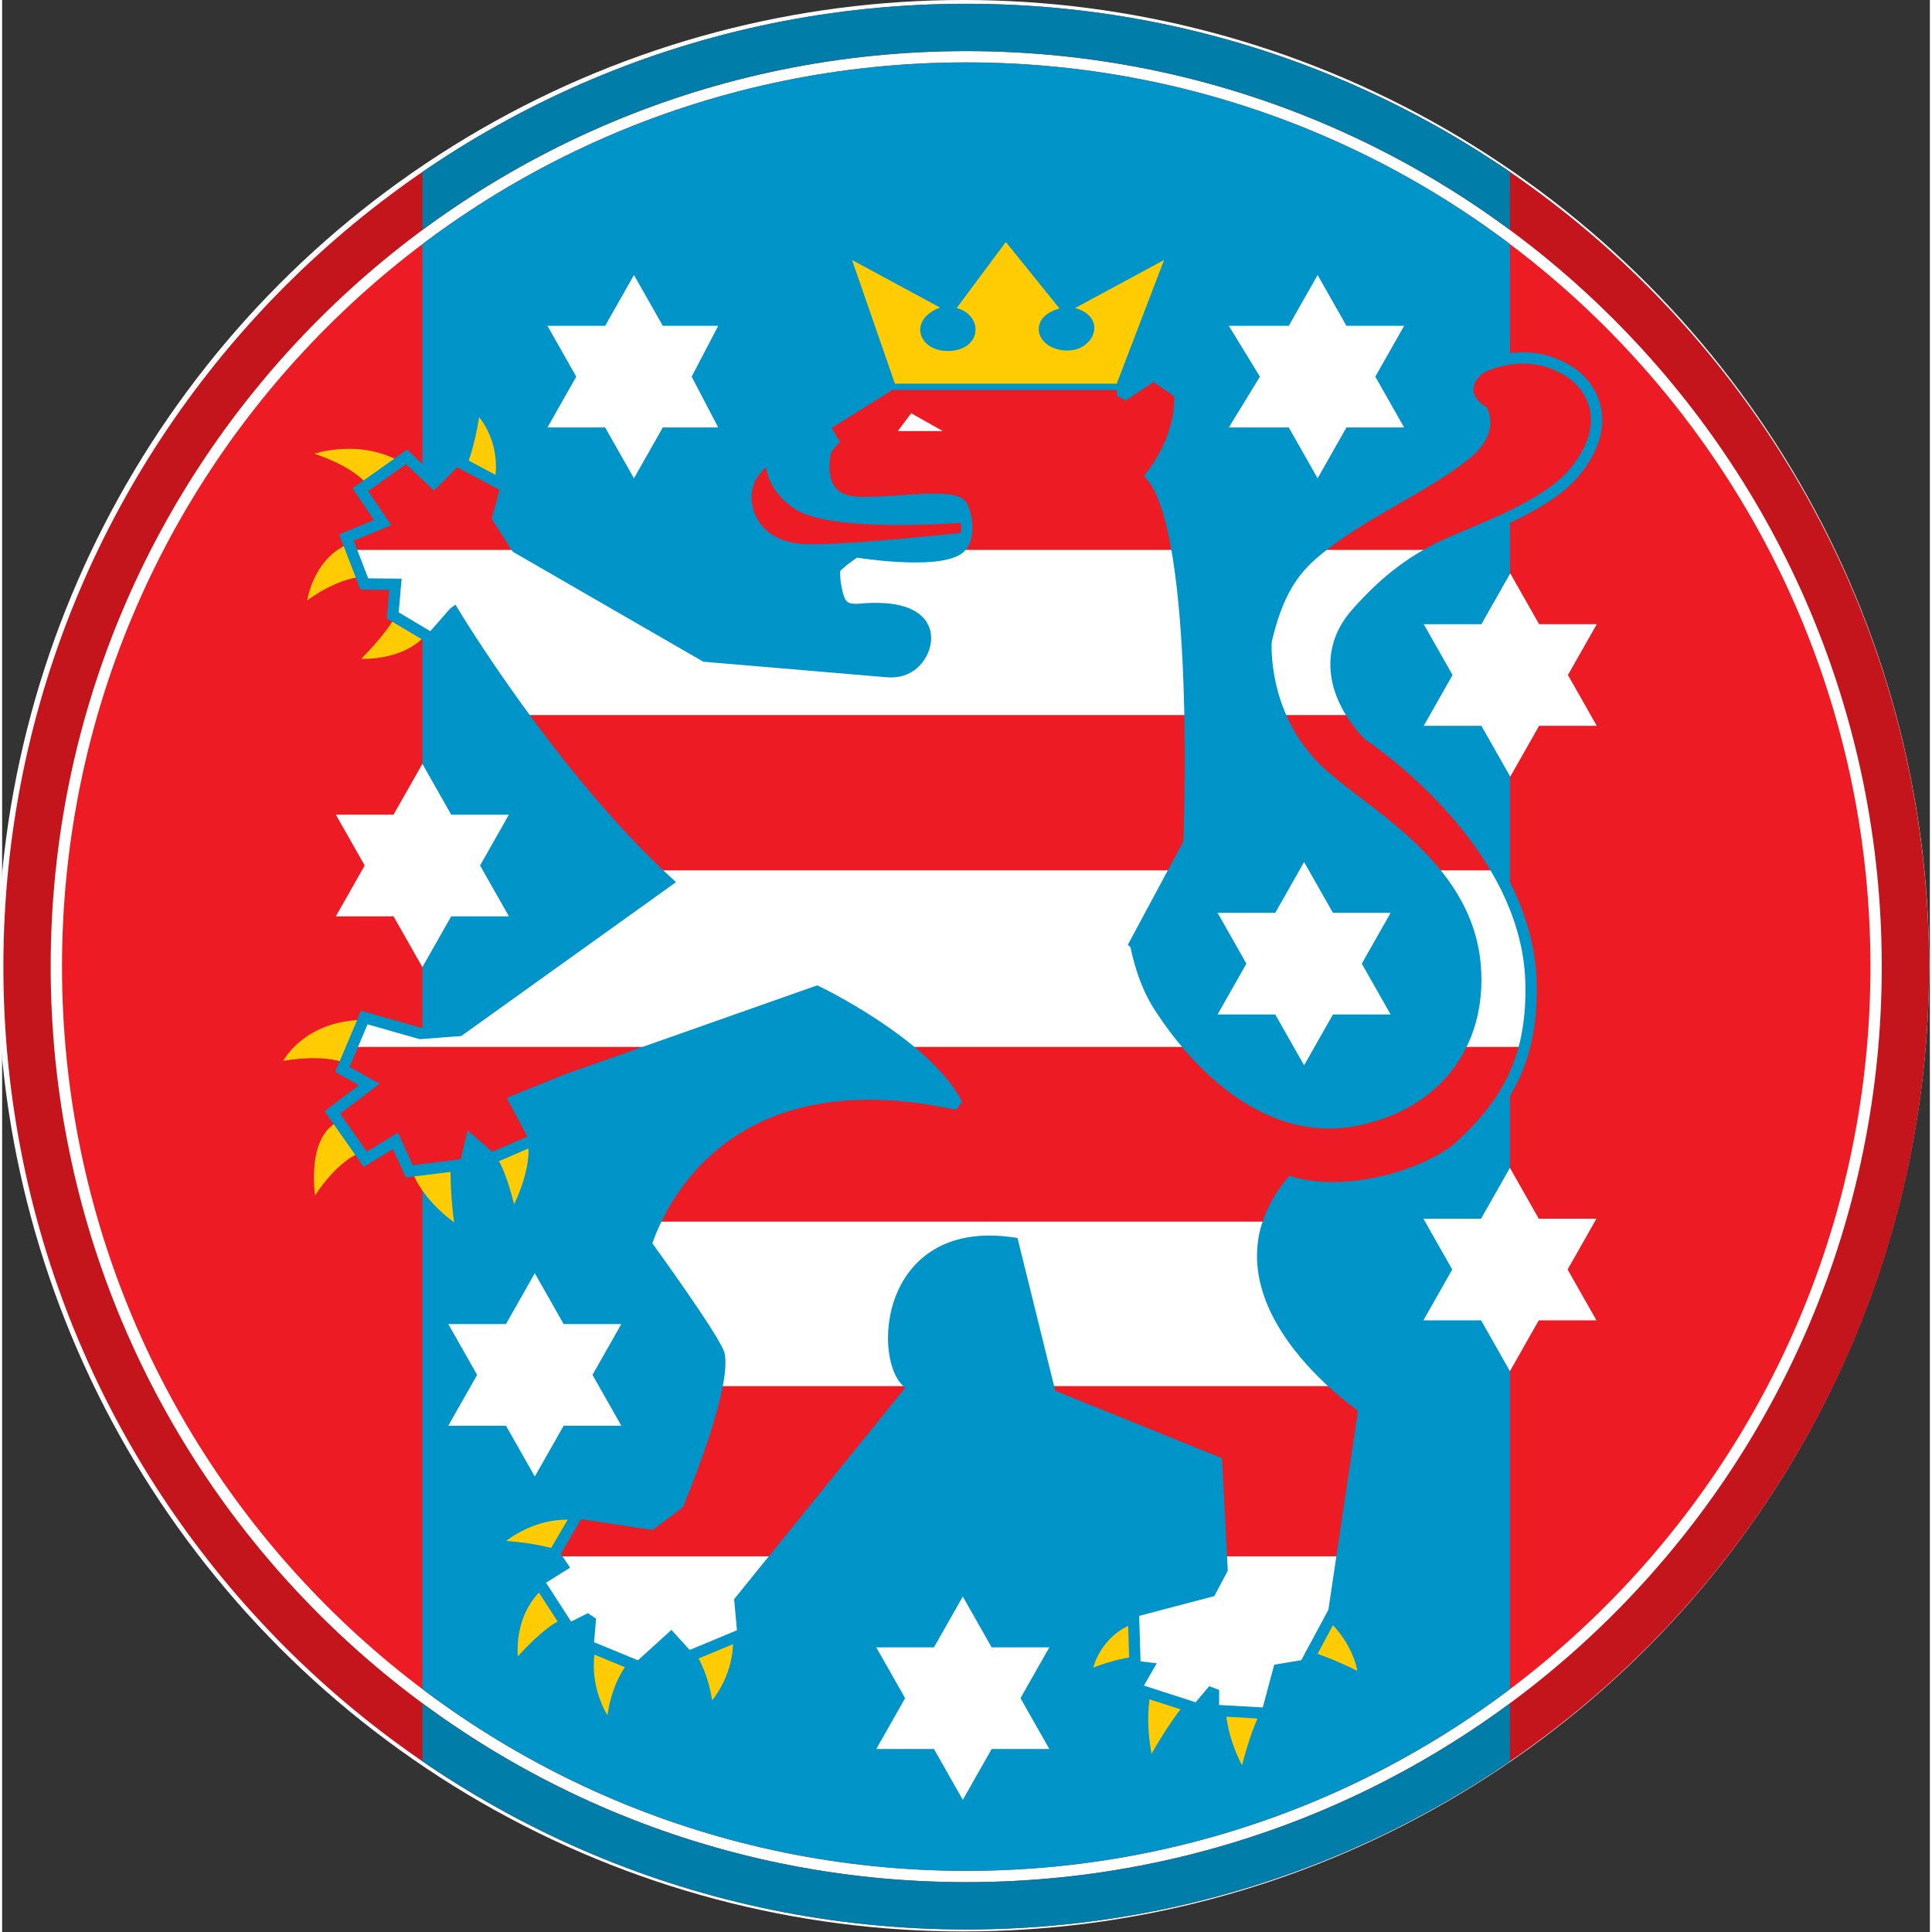
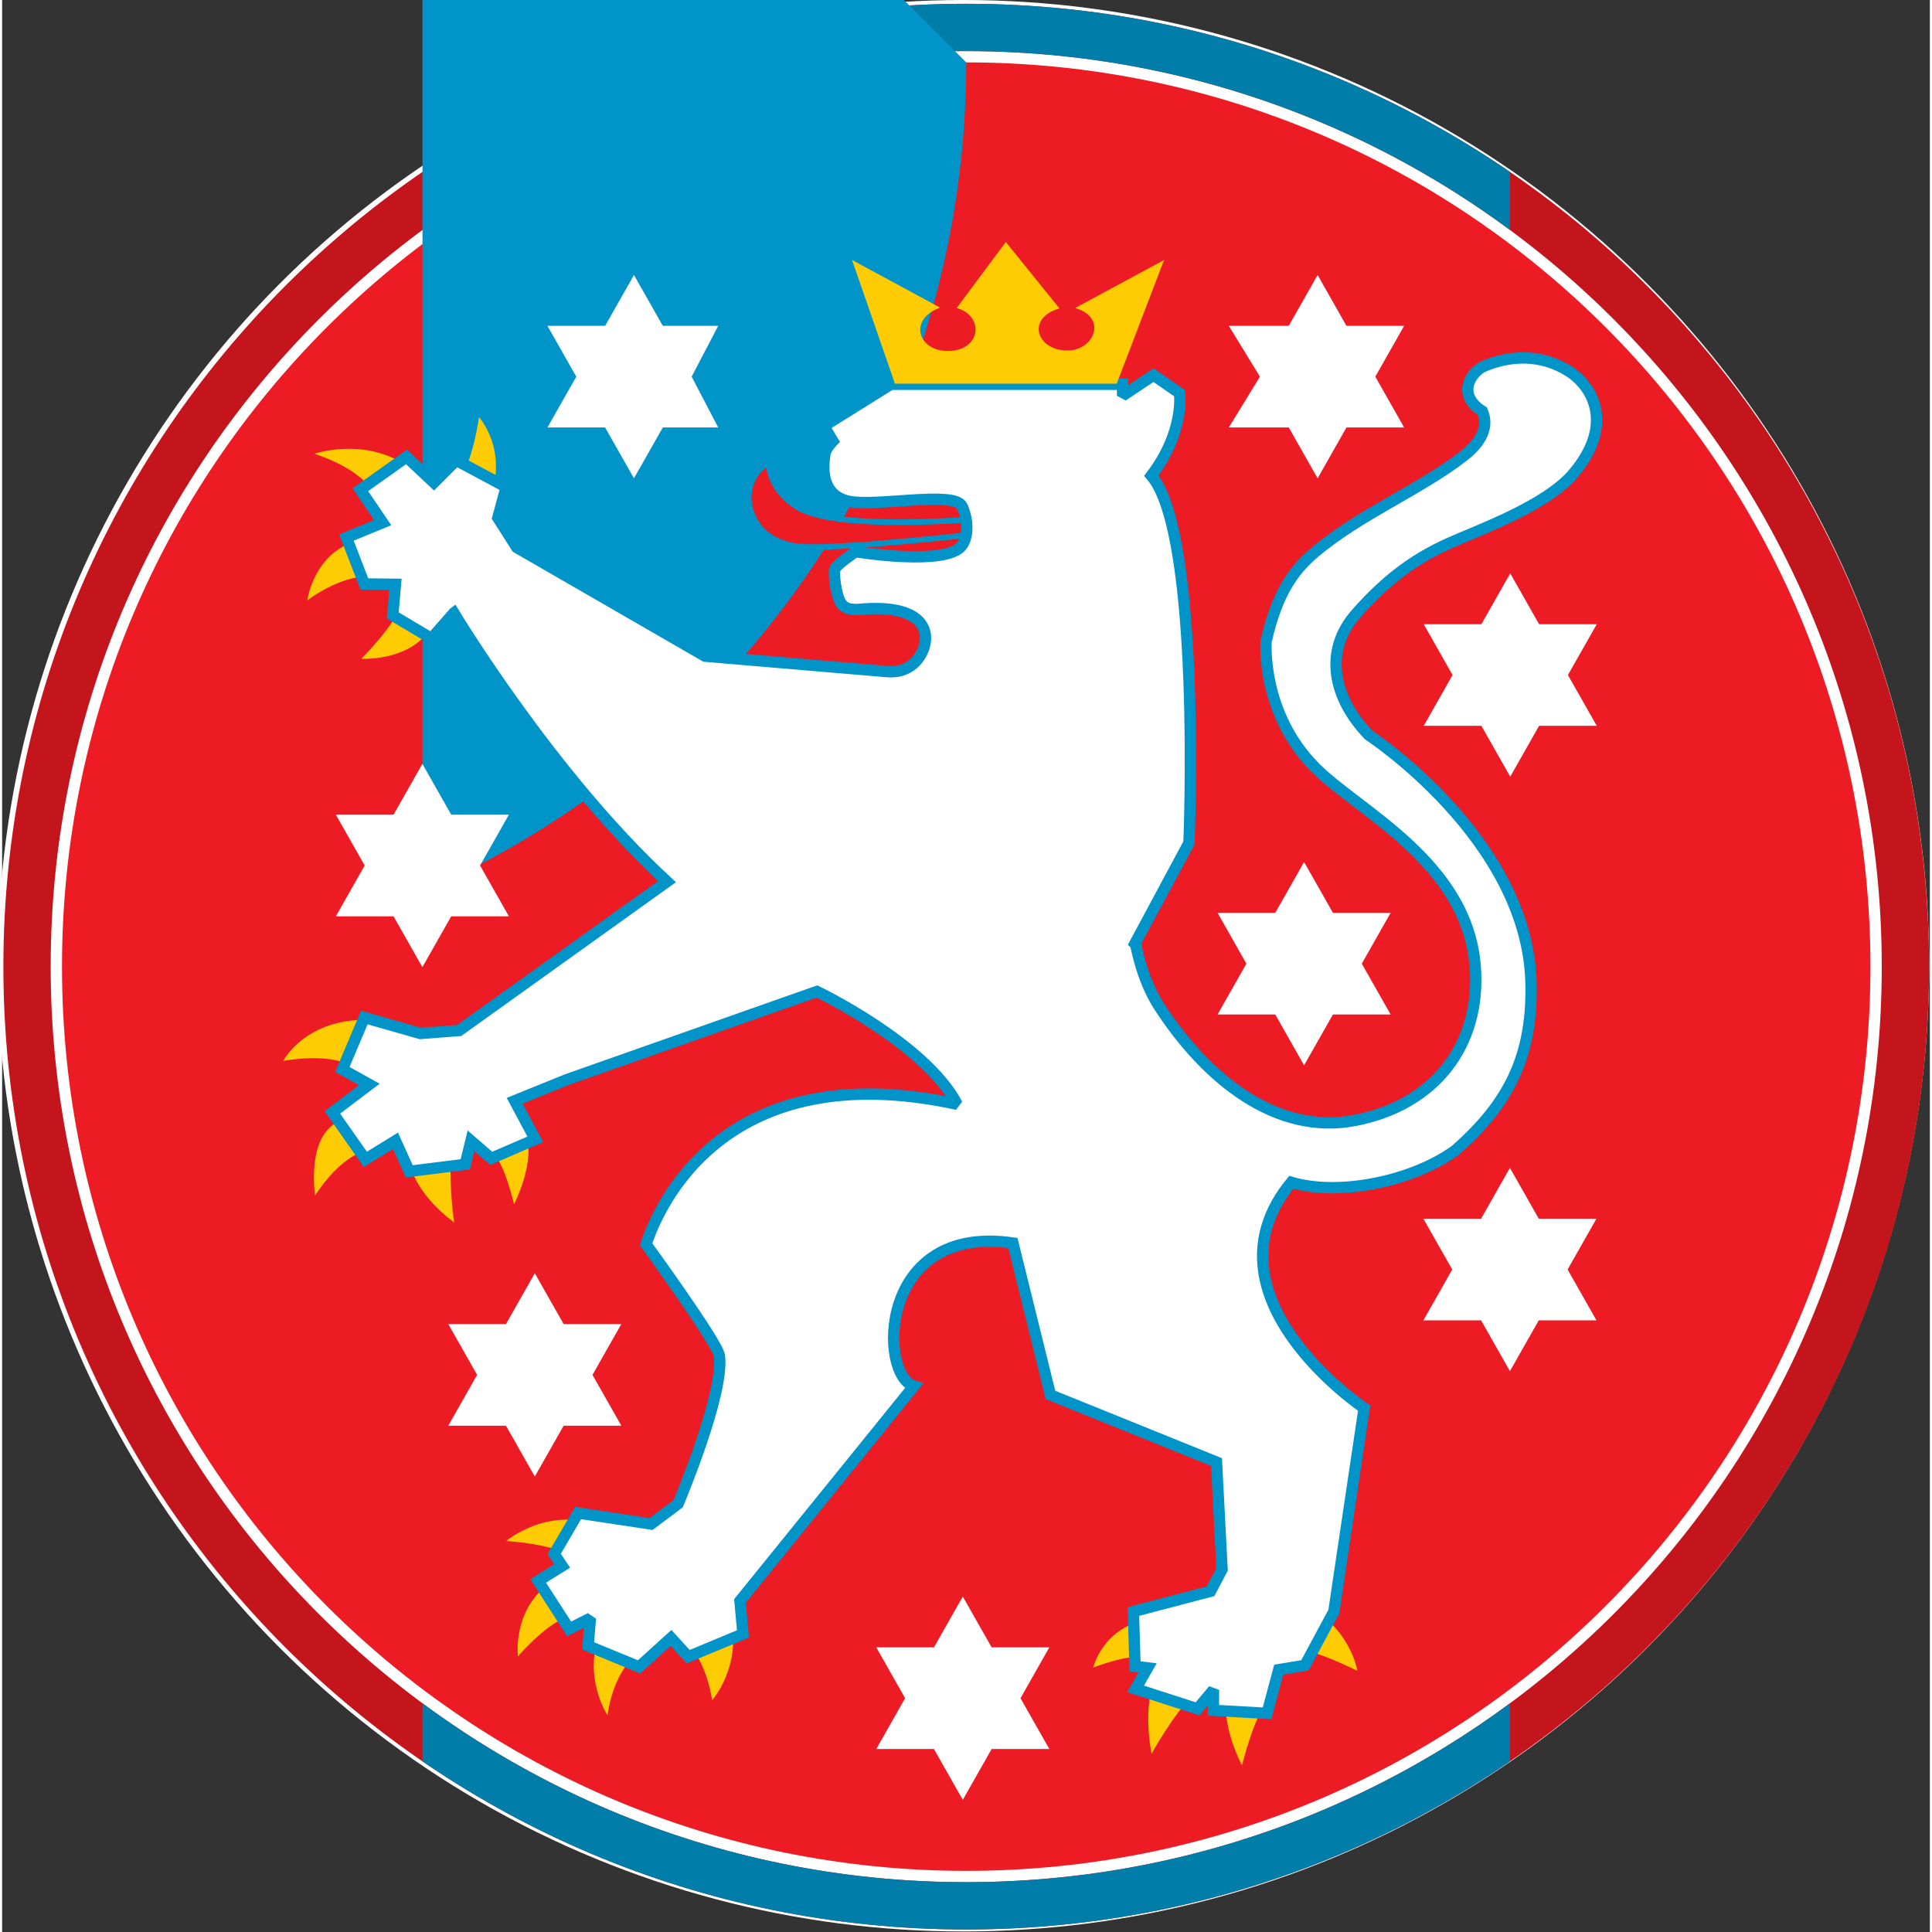
<svg xmlns="http://www.w3.org/2000/svg" width="100" height="100" viewBox="0 0 1809 1813" version="1.1" xml:space="preserve" style="fill-rule:evenodd;clip-rule:evenodd;stroke-miterlimit:2;">
  <rect x="0" y="0" width="1809" height="1813" fill="#333333" stroke="none" />
  <circle cx="902.083" cy="906.25" r="906.25" style="fill:#fff;" />
  <g>
    <path d="M904.708,47.946c-474.5,-0 -859.145,384.646 -859.145,859.146c-0,474.5 384.645,859.146 859.145,859.146c474.5,-0 859.146,-384.646 859.146,-859.146c0,-474.5 -384.646,-859.146 -859.146,-859.146Zm-903.537,859.142c-0,-499.013 404.521,-903.538 903.537,-903.538c499.017,-0 903.538,404.525 903.538,903.538c-0,499.02 -404.521,903.541 -903.538,903.541c-499.016,0 -903.537,-404.521 -903.537,-903.541Z" style="fill:#c4151c;fill-rule:nonzero;" />
    <clipPath id="_clip1">
      <path d="M904.708,47.946c-474.5,-0 -859.145,384.646 -859.145,859.146c-0,474.5 384.645,859.146 859.145,859.146c474.5,-0 859.146,-384.646 859.146,-859.146c0,-474.5 -384.646,-859.146 -859.146,-859.146Zm-903.537,859.142c-0,-499.013 404.521,-903.538 903.537,-903.538c499.017,-0 903.538,404.525 903.538,903.538c-0,499.02 -404.521,903.541 -903.538,903.541c-499.016,0 -903.537,-404.521 -903.537,-903.541Z" clip-rule="nonzero" />
    </clipPath>
    <g clip-path="url(#_clip1)">
      <rect x="394.475" y="-328.604" width="1020.47" height="2471.38" style="fill:#007da9;fill-rule:nonzero;" />
    </g>
    <path d="M904.708,58.558c468.638,0 848.534,379.896 848.534,848.534c-0,468.637 -379.896,848.533 -848.534,848.533c-468.637,0 -848.533,-379.896 -848.533,-848.533c0,-468.638 379.896,-848.534 848.533,-848.534Z" style="fill:#ed1c24;fill-rule:nonzero;" />
    <clipPath id="_clip2">
-       <path d="M904.708,58.558c468.638,0 848.534,379.896 848.534,848.534c-0,468.637 -379.896,848.533 -848.534,848.533c-468.637,0 -848.533,-379.896 -848.533,-848.533c0,-468.638 379.896,-848.534 848.533,-848.534Z" clip-rule="nonzero" />
+       <path d="M904.708,58.558c-0,468.637 -379.896,848.533 -848.534,848.533c-468.637,0 -848.533,-379.896 -848.533,-848.533c0,-468.638 379.896,-848.534 848.533,-848.534Z" clip-rule="nonzero" />
    </clipPath>
    <g clip-path="url(#_clip2)">
      <rect x="394.475" y="-328.604" width="1020.47" height="2471.38" style="fill:#0094c9;fill-rule:nonzero;" />
    </g>
    <path d="M337,618.267c-0,-0 42.937,2.291 63.079,-25.734c-0.146,-17.287 -10.566,-33.775 -26.867,-25.2c-1.479,16.221 -36.212,50.934 -36.212,50.934Z" style="fill:#ffcb03;fill-rule:nonzero;" />
    <path d="M286.362,563.433c0,0 5.905,-44.546 46.588,-55.875c23.529,-0.916 11.654,4.204 12.096,33.459c-28.271,-1.271 -58.684,22.416 -58.684,22.416Z" style="fill:#ffcb03;fill-rule:nonzero;" />
    <path d="M293.033,425.779c0,0 43.921,-14.925 82.967,8.938c-0,-0 -13.438,31.191 -28.254,25.787c-10.208,-14.262 -28.446,-25.837 -54.713,-34.725Z" style="fill:#ffcb03;fill-rule:nonzero;" />
    <path d="M447.563,391.517c-0,-0 28.308,31.283 9.258,78.821c-13.15,8.529 -28.146,11.408 -30.629,-18.384c14.108,-10.296 21.371,-60.437 21.371,-60.437Z" style="fill:#ffcb03;fill-rule:nonzero;" />
    <path d="M263.733,995.604c0,0 19.317,-37.408 74.538,-38.546c28.925,27.821 18.437,34.163 -9.379,43.784c-22.271,-13.738 -65.159,-5.238 -65.159,-5.238Z" style="fill:#ffcb03;fill-rule:nonzero;" />
    <path d="M293.696,1121.79c-0,-0 -9.1,-58.596 24.908,-70.475c15.446,-0.855 20.863,6.279 21.717,28.974c-24.829,6.392 -46.625,41.501 -46.625,41.501Z" style="fill:#ffcb03;fill-rule:nonzero;" />
    <path d="M424.154,1147.06c0,0 -36.287,-25.112 -41.829,-57.187c5.542,-9.908 23.983,-16.671 39.004,-2.929c-2.129,26.108 2.825,60.116 2.825,60.116Z" style="fill:#ffcb03;fill-rule:nonzero;" />
    <path d="M480.417,1130.12c-0,-0 20.975,-41.442 10.658,-65.333c-20.121,-11.455 -32.071,3.312 -31.421,15.762c11.634,10.163 20.763,49.571 20.763,49.571Z" style="fill:#ffcb03;fill-rule:nonzero;" />
    <path d="M473.008,1446.09c0,0 38.088,-32.037 84.375,-15c3.409,8.201 10,30.23 -13.975,33.213c-23.12,-15.875 -70.4,-18.213 -70.4,-18.213Z" style="fill:#ffcb03;fill-rule:nonzero;" />
    <path d="M484.013,1554.34c-0,-0 -5.788,-46.829 34.041,-71.471c15.542,3.479 30.817,14.146 19.275,35.012c-16.992,-5.404 -53.316,36.459 -53.316,36.459Z" style="fill:#ffcb03;fill-rule:nonzero;" />
    <path d="M568.079,1609.64c0,0 -24.625,-37.175 -5.729,-80.67c12.304,-1.959 34.946,-2.442 40.021,19.595c-29.163,14.367 -34.292,61.075 -34.292,61.075Z" style="fill:#ffcb03;fill-rule:nonzero;" />
    <path d="M666.221,1595.55c-0,-0 27.192,-30.463 17.812,-75c-18.858,-8.625 -33.512,3.288 -39.908,21.721c18.433,21.842 22.096,53.279 22.096,53.279Z" style="fill:#ffcb03;fill-rule:nonzero;" />
    <path d="M1271.75,1567.93c0,0 -4.483,-30.304 -34.683,-53.437c-39.734,-2.55 -34.555,6.487 -22.505,33.75c14.142,-1.929 57.188,19.687 57.188,19.687Z" style="fill:#ffcb03;fill-rule:nonzero;" />
    <path d="M1163.52,1656.48c-0,0 -26.904,-48.133 -9.238,-82.946c36.171,-16.795 36.459,-8.029 34.863,21.809c-13.121,10.425 -25.625,61.137 -25.625,61.137Z" style="fill:#ffcb03;fill-rule:nonzero;" />
    <path d="M1078.63,1645.78c0,0 -11.25,-53.438 8.875,-79.917c11.296,-3.566 27.821,4.217 30.25,24.646c-18.5,17.771 -39.125,55.271 -39.125,55.271Z" style="fill:#ffcb03;fill-rule:nonzero;" />
    <path d="M1023.93,1564.9c0,0 8.604,-38.213 52.554,-45.383c36.504,15.95 27.738,16.725 4.759,35.512c-22.709,-4.417 -57.313,9.871 -57.313,9.871Z" style="fill:#ffcb03;fill-rule:nonzero;" />
    <path d="M719.129,433.975c1.004,17.437 11.183,31.258 25.754,41.067c36.659,24.67 174.017,11.508 174.017,11.508l-6.6,14.833c-0,0 -132.217,14.946 -164.554,11.492c-21.267,-2.275 -40.963,-13.579 -46.238,-37.45c-4.075,-18.433 5.434,-34.338 17.621,-41.45Z" style="fill:#ed1c24;fill-rule:nonzero;" />
    <path d="M719.129,433.975c1.004,17.437 11.183,31.258 25.754,41.067c36.659,24.67 174.017,11.508 174.017,11.508l-6.6,14.833c-0,0 -132.217,14.946 -164.554,11.492c-21.267,-2.275 -40.963,-13.579 -46.238,-37.45c-4.075,-18.433 5.434,-34.338 17.621,-41.45Z" style="fill:none;stroke:#0094c9;stroke-width:5.31px;" />
    <path d="M423.875,575.175l-20.963,23.971l-36.345,-21.65l2.525,-29.188l-29.209,-0.337l-16.795,-43.521l34.008,-14.004l-20.929,-30.888l43.358,-30.795l25.646,24.15l20.962,-20.959l46.875,25.079l-7.837,28.892l17.75,27.842l176.733,101.987l170.875,14.504c21.479,1.825 32.109,-13.025 35.092,-24.579c3.908,-15.141 -3.213,-39.521 -62.654,-33.737c-7.713,-0 -11.571,-0.642 -15.438,-5.48c-3.725,-4.658 -7.054,-21.191 -6.412,-31.791c1.416,-4.729 19.787,-16.929 19.787,-16.929c0,-0 73.117,12.058 95.729,-2.113c10.805,-6.771 10.55,-26.833 4.221,-40.554c-6.896,-14.942 -82.146,1.117 -107.129,-4.862c-26.525,-6.351 -23.15,-33.613 -21.675,-43.946c0.792,-5.534 7.517,-12.359 7.517,-12.359l-8.438,-14.062l62.854,-39.213l217.442,-0.008l-0,10.779l29.079,-19.371l24.375,16.875c0,0 5.259,35.634 -26.462,77.455c47.291,55.462 35.316,344.625 35.316,344.625l-50.404,93.866c0.538,0.363 5.038,32.496 22.388,59.484c44.983,69.404 110.529,120.812 183.008,107.216c76.167,-14.287 119.275,-71.4 113.65,-144.525c-7.546,-98.091 -109.629,-145.825 -150.25,-186.746c-51.129,-51.508 -46.037,-118.45 -46.037,-118.45c10.279,-44.983 25.362,-66.258 44.945,-82.912c43.071,-36.625 99.521,-59.117 140.65,-91.246c21.546,-16.837 21.675,-31.75 17.35,-41.771c-25.062,-16.067 -10.283,-37.271 1.925,-42.412c23.038,-9.7 52.696,-12.209 79.688,5.141c22.258,14.309 42.412,50.121 3.854,95.75c-25.875,30.621 -89.262,53.075 -116.954,65.546c-31.204,14.05 -58.017,33.042 -87.021,66.079c-31.121,35.455 -21.179,79.492 11.975,113.842c-0,-0 148.625,97.179 152.175,231.987c1.783,67.671 -19.637,112.709 -71.05,157.692c-39.346,28.658 -108.258,43.458 -153.883,29.963c-87.988,106.912 68.362,211.908 68.362,211.908l-28.4,190.863l-27.154,50.495l-24.567,4.071l-10.995,40.996l-50.363,-2.85l0.129,-19.2l-15,17.813l-58.125,-18.75l11.25,-19.688l-11.766,-1.421l-1.551,-51.462l72.346,-19.013l10.863,-20.496l-5.204,-100.733l-155.825,-63.012l-35.225,-142.563c-127.196,-18.637 -126.246,124.117 -92.921,134.254l-163.213,201.633l2.809,30.938l-51.421,21.379l-16.075,-17.629l-30,27.187l-47.813,-19.687l2.154,-26l-19.966,10.063l-29.063,-45.001l22.5,-14.062l-7.5,-11.246l22.5,-38.441l68.438,10.316l25.408,-19.025c0,0 44.146,-104.521 38.604,-139.254c-1.991,-12.479 -68.7,-104.221 -68.7,-104.221c11.975,-36.458 73.821,-178.733 291.959,-131.383c-30,-57.254 -131.604,-105.867 -131.604,-105.867l-235.284,82.959l-48.354,19.641l19.337,36.154l-41.366,17.871l-19.009,-16.475l-5.366,22.1l-52.5,6.563l-12.979,-28.663l-28.271,17.413l-30.938,-44.063l34.663,-26.237l-25.288,-14.075l20.613,-48.729l52.525,14.954l36.55,-2.788l194.996,-139.687c-108.746,-100.309 -200.067,-252.167 -200.067,-252.167Z" style="fill:#fff;fill-rule:nonzero;" />
    <clipPath id="_clip3">
-       <path d="M423.875,575.175l-20.963,23.971l-36.345,-21.65l2.525,-29.188l-29.209,-0.337l-16.795,-43.521l34.008,-14.004l-20.929,-30.888l43.358,-30.795l25.646,24.15l20.962,-20.959l46.875,25.079l-7.837,28.892l17.75,27.842l176.733,101.987l170.875,14.504c21.479,1.825 32.109,-13.025 35.092,-24.579c3.908,-15.141 -3.213,-39.521 -62.654,-33.737c-7.713,-0 -11.571,-0.642 -15.438,-5.48c-3.725,-4.658 -7.054,-21.191 -6.412,-31.791c1.416,-4.729 19.787,-16.929 19.787,-16.929c0,-0 73.117,12.058 95.729,-2.113c10.805,-6.771 10.55,-26.833 4.221,-40.554c-6.896,-14.942 -82.146,1.117 -107.129,-4.862c-26.525,-6.351 -23.15,-33.613 -21.675,-43.946c0.792,-5.534 7.517,-12.359 7.517,-12.359l-8.438,-14.062l62.854,-39.213l217.442,-0.008l-0,10.779l29.079,-19.371l24.375,16.875c0,0 5.259,35.634 -26.462,77.455c47.291,55.462 35.316,344.625 35.316,344.625l-50.404,93.866c0.538,0.363 5.038,32.496 22.388,59.484c44.983,69.404 110.529,120.812 183.008,107.216c76.167,-14.287 119.275,-71.4 113.65,-144.525c-7.546,-98.091 -109.629,-145.825 -150.25,-186.746c-51.129,-51.508 -46.037,-118.45 -46.037,-118.45c10.279,-44.983 25.362,-66.258 44.945,-82.912c43.071,-36.625 99.521,-59.117 140.65,-91.246c21.546,-16.837 21.675,-31.75 17.35,-41.771c-25.062,-16.067 -10.283,-37.271 1.925,-42.412c23.038,-9.7 52.696,-12.209 79.688,5.141c22.258,14.309 42.412,50.121 3.854,95.75c-25.875,30.621 -89.262,53.075 -116.954,65.546c-31.204,14.05 -58.017,33.042 -87.021,66.079c-31.121,35.455 -21.179,79.492 11.975,113.842c-0,-0 148.625,97.179 152.175,231.987c1.783,67.671 -19.637,112.709 -71.05,157.692c-39.346,28.658 -108.258,43.458 -153.883,29.963c-87.988,106.912 68.362,211.908 68.362,211.908l-28.4,190.863l-27.154,50.495l-24.567,4.071l-10.995,40.996l-50.363,-2.85l0.129,-19.2l-15,17.813l-58.125,-18.75l11.25,-19.688l-11.766,-1.421l-1.551,-51.462l72.346,-19.013l10.863,-20.496l-5.204,-100.733l-155.825,-63.012l-35.225,-142.563c-127.196,-18.637 -126.246,124.117 -92.921,134.254l-163.213,201.633l2.809,30.938l-51.421,21.379l-16.075,-17.629l-30,27.187l-47.813,-19.687l2.154,-26l-19.966,10.063l-29.063,-45.001l22.5,-14.062l-7.5,-11.246l22.5,-38.441l68.438,10.316l25.408,-19.025c0,0 44.146,-104.521 38.604,-139.254c-1.991,-12.479 -68.7,-104.221 -68.7,-104.221c11.975,-36.458 73.821,-178.733 291.959,-131.383c-30,-57.254 -131.604,-105.867 -131.604,-105.867l-235.284,82.959l-48.354,19.641l19.337,36.154l-41.366,17.871l-19.009,-16.475l-5.366,22.1l-52.5,6.563l-12.979,-28.663l-28.271,17.413l-30.938,-44.063l34.663,-26.237l-25.288,-14.075l20.613,-48.729l52.525,14.954l36.55,-2.788l194.996,-139.687c-108.746,-100.309 -200.067,-252.167 -200.067,-252.167Z" clip-rule="nonzero" />
-     </clipPath>
+       </clipPath>
    <g clip-path="url(#_clip3)">
      <path d="M465.362,1300.7l814.892,-0c41.067,-38.392 80.542,-38.392 118.433,-0l0,159.821c-98.754,38.391 -144.983,38.391 -138.683,-0l-429.996,-0c-21.925,31.779 -34.783,31.779 -38.57,-0l-326.076,-0l0,-159.821Z" style="fill:#ed1c24;fill-rule:nonzero;" />
      <rect x="277.658" y="982.442" width="1160.57" height="163.946" style="fill:#ed1c24;fill-rule:nonzero;" />
      <rect x="350.058" y="671.025" width="1178.24" height="145.725" style="fill:#ed1c24;fill-rule:nonzero;" />
      <path d="M270.154,304.958l1237.78,0l0,211.109l-644.987,-0c-23.992,-3.138 -47.754,-5.338 -75.404,6.504c-30.938,17.383 -60.725,10.883 -90.984,-6.504l-426.404,-0l0,-211.109Z" style="fill:#ed1c24;fill-rule:nonzero;" />
    </g>
    <path d="M423.875,575.175l-20.963,23.971l-36.345,-21.65l2.525,-29.188l-29.209,-0.337l-16.795,-43.521l34.008,-14.004l-20.929,-30.888l43.358,-30.795l25.646,24.15l20.962,-20.959l46.875,25.079l-7.837,28.892l17.75,27.842l176.733,101.987l170.875,14.504c21.479,1.825 32.109,-13.025 35.092,-24.579c3.908,-15.141 -3.213,-39.521 -62.654,-33.737c-7.713,-0 -11.571,-0.642 -15.438,-5.48c-3.725,-4.658 -7.054,-21.191 -6.412,-31.791c1.416,-4.729 19.787,-16.929 19.787,-16.929c0,-0 73.117,12.058 95.729,-2.113c10.805,-6.771 10.55,-26.833 4.221,-40.554c-6.896,-14.942 -82.146,1.117 -107.129,-4.862c-26.525,-6.351 -23.15,-33.613 -21.675,-43.946c0.792,-5.534 7.517,-12.359 7.517,-12.359l-8.438,-14.062l62.854,-39.213l217.442,-0.008l-0,10.779l29.079,-19.371l24.375,16.875c0,0 5.259,35.634 -26.462,77.455c47.291,55.462 35.316,344.625 35.316,344.625l-50.404,93.866c0.538,0.363 5.038,32.496 22.388,59.484c44.983,69.404 110.529,120.812 183.008,107.216c76.167,-14.287 119.275,-71.4 113.65,-144.525c-7.546,-98.091 -109.629,-145.825 -150.25,-186.746c-51.129,-51.508 -46.037,-118.45 -46.037,-118.45c10.279,-44.983 25.362,-66.258 44.945,-82.912c43.071,-36.625 99.521,-59.117 140.65,-91.246c21.546,-16.837 21.675,-31.75 17.35,-41.771c-25.062,-16.067 -10.283,-37.271 1.925,-42.412c23.038,-9.7 52.696,-12.209 79.688,5.141c22.258,14.309 42.412,50.121 3.854,95.75c-25.875,30.621 -89.262,53.075 -116.954,65.546c-31.204,14.05 -58.017,33.042 -87.021,66.079c-31.121,35.455 -21.179,79.492 11.975,113.842c-0,-0 148.625,97.179 152.175,231.987c1.783,67.671 -19.637,112.709 -71.05,157.692c-39.346,28.658 -108.258,43.458 -153.883,29.963c-87.988,106.912 68.362,211.908 68.362,211.908l-28.4,190.863l-27.154,50.495l-24.567,4.071l-10.995,40.996l-50.363,-2.85l0.129,-19.2l-15,17.813l-58.125,-18.75l11.25,-19.688l-11.766,-1.421l-1.551,-51.462l72.346,-19.013l10.863,-20.496l-5.204,-100.733l-155.825,-63.012l-35.225,-142.563c-127.196,-18.637 -126.246,124.117 -92.921,134.254l-163.213,201.633l2.809,30.938l-51.421,21.379l-16.075,-17.629l-30,27.187l-47.813,-19.687l2.154,-26l-19.966,10.063l-29.063,-45.001l22.5,-14.062l-7.5,-11.246l22.5,-38.441l68.438,10.316l25.408,-19.025c0,0 44.146,-104.521 38.604,-139.254c-1.991,-12.479 -68.7,-104.221 -68.7,-104.221c11.975,-36.458 73.821,-178.733 291.959,-131.383c-30,-57.254 -131.604,-105.867 -131.604,-105.867l-235.284,82.959l-48.354,19.641l19.337,36.154l-41.366,17.871l-19.009,-16.475l-5.366,22.1l-52.5,6.563l-12.979,-28.663l-28.271,17.413l-30.938,-44.063l34.663,-26.237l-25.288,-14.075l20.613,-48.729l52.525,14.954l36.55,-2.788l194.996,-139.687c-108.746,-100.309 -200.067,-252.167 -200.067,-252.167Z" style="fill:none;stroke:#0094c9;stroke-width:10.63px;" />
    <path d="M853.063,387.796l29.629,16.737l-42.175,0l12.546,-16.737Z" style="fill:#fff;fill-rule:nonzero;" />
    <path d="M797.575,243.971l82.592,44.646c-30.246,11.358 -20.592,40.75 7.133,40.75c31.887,-0 34.446,-33.213 8.442,-40.325l46.133,-61.971l50.333,62.396c-31.446,8.787 -21.837,39.454 7.596,39.462c25.154,0.009 37.729,-31.1 7.125,-39.887l83.446,-45.071l-44.442,116.087l-208.133,0l-40.225,-116.087Z" style="fill:#ffcb03;fill-rule:nonzero;" />
    <path d="M1315.65,401.15l-54.133,0l-27.063,47.688l-27.066,-47.688l-56.259,0l29.192,-47.692l-29.192,-47.691l56.259,-0l27.066,-47.692l27.067,47.692l54.129,-0l-27.067,47.691l27.067,47.692Z" style="fill:#fff;fill-rule:nonzero;" />
    <path d="M1496.42,681.125l-54.134,0l-27.062,47.692l-27.067,-47.692l-54.129,0l27.063,-47.688l-27.063,-47.691l54.129,-0l27.067,-47.692l27.066,47.692l54.13,-0l-27.067,47.691l27.067,47.688Z" style="fill:#fff;fill-rule:nonzero;" />
    <path d="M1302.97,951.996l-54.129,-0l-27.067,47.692l-27.067,-47.692l-54.129,-0l27.063,-47.692l-27.063,-47.687l54.129,-0.004l27.067,-47.688l27.067,47.688l54.129,0.004l-27.067,47.687l27.067,47.692Z" style="fill:#fff;fill-rule:nonzero;" />
    <path d="M1496.11,1239.01l-54.129,-0l-27.066,47.691l-27.067,-47.691l-54.129,-0l27.062,-47.688l-27.062,-47.692l54.129,-0.004l27.067,-47.687l27.066,47.691l54.129,0l-27.062,47.688l27.062,47.692Z" style="fill:#fff;fill-rule:nonzero;" />
    <path d="M982.696,1641.28l-54.134,0l-27.062,47.688l-27.067,-47.688l-54.129,0l27.063,-47.692l-27.063,-47.691l54.129,-0l27.067,-47.692l27.067,47.692l54.129,-0l-27.067,47.691l27.067,47.692Z" style="fill:#fff;fill-rule:nonzero;" />
    <path d="M581.058,1337.89l-54.129,-0l-27.066,47.687l-27.063,-47.687l-54.133,-0l27.066,-47.692l-27.066,-47.692l54.133,0l27.063,-47.687l27.066,47.687l54.129,0l-27.062,47.692l27.062,47.692Z" style="fill:#fff;fill-rule:nonzero;" />
    <path d="M475.558,859.875l-54.133,-0l-27.062,47.692l-27.067,-47.692l-54.129,-0l27.062,-47.692l-27.062,-47.691l54.129,-0l27.067,-47.688l27.066,47.688l54.129,-0l-27.066,47.691l27.066,47.692Z" style="fill:#fff;fill-rule:nonzero;" />
    <path d="M671.987,401.15l-52.004,0l-27.066,47.688l-27.067,-47.688l-54.129,0l27.062,-47.692l-27.062,-47.691l54.129,-0l27.067,-47.692l27.066,47.692l52.004,-0l-24.941,47.691l24.941,47.692Z" style="fill:#fff;fill-rule:nonzero;" />
  </g>
</svg>